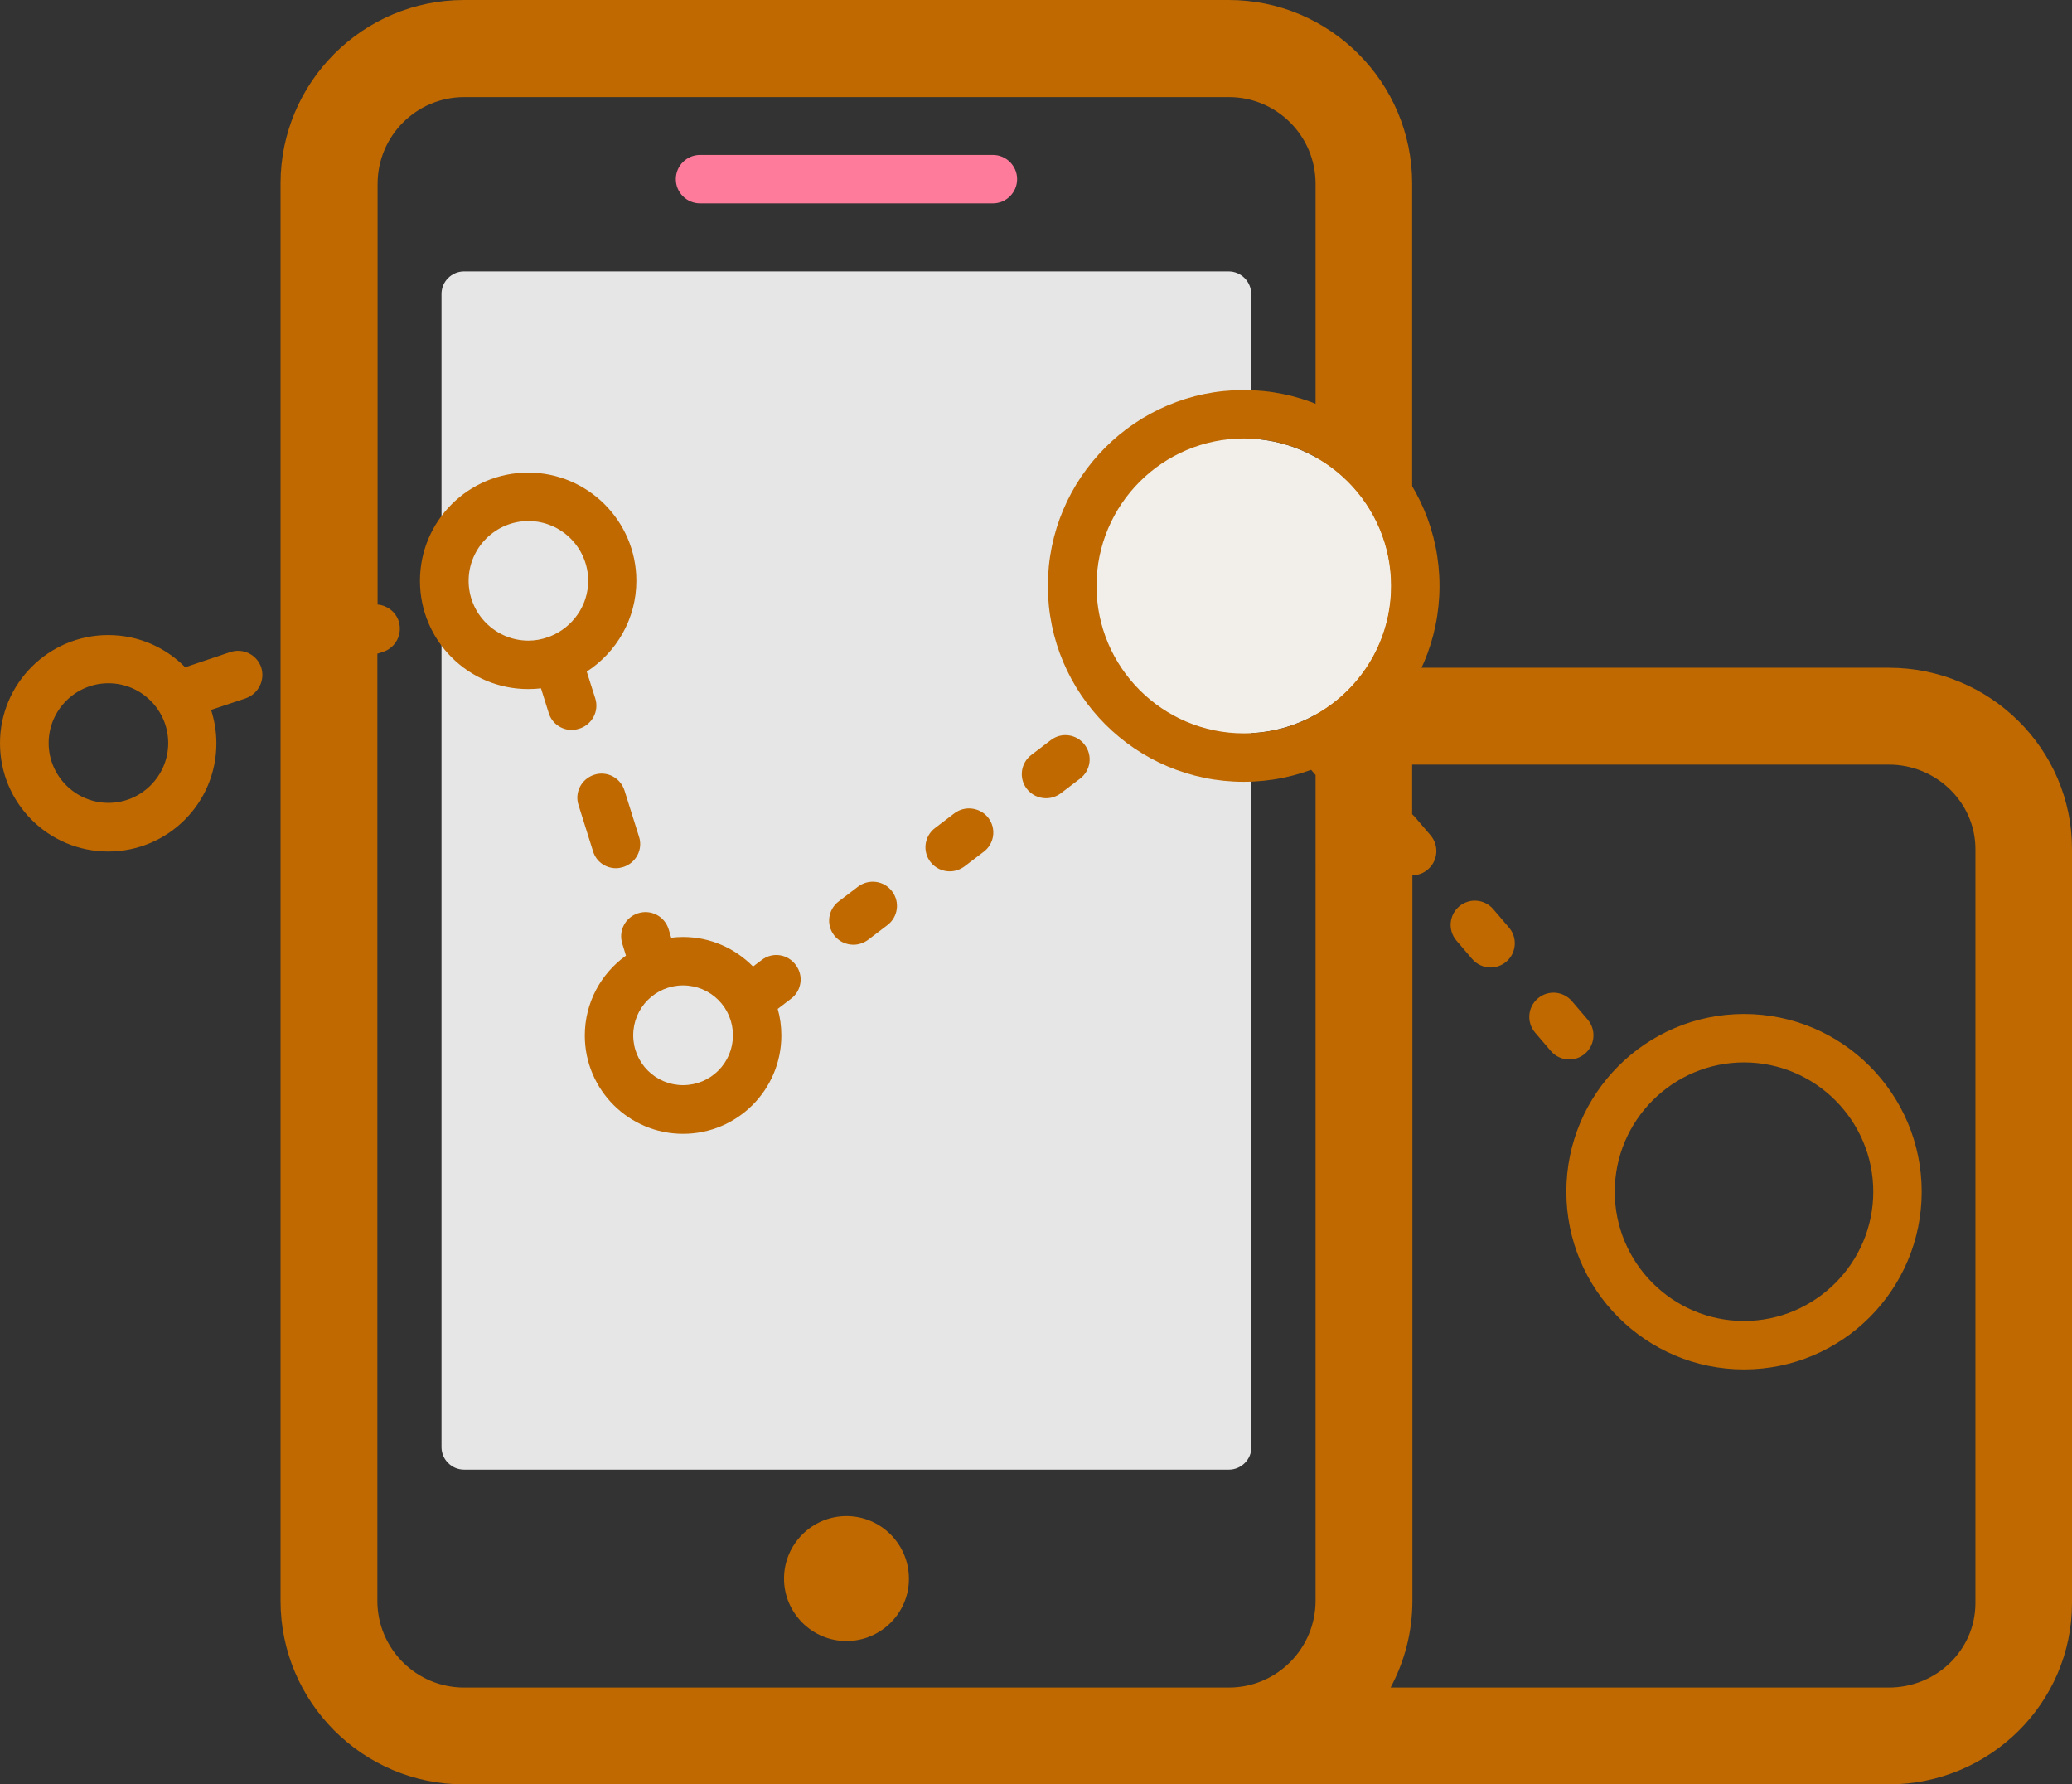
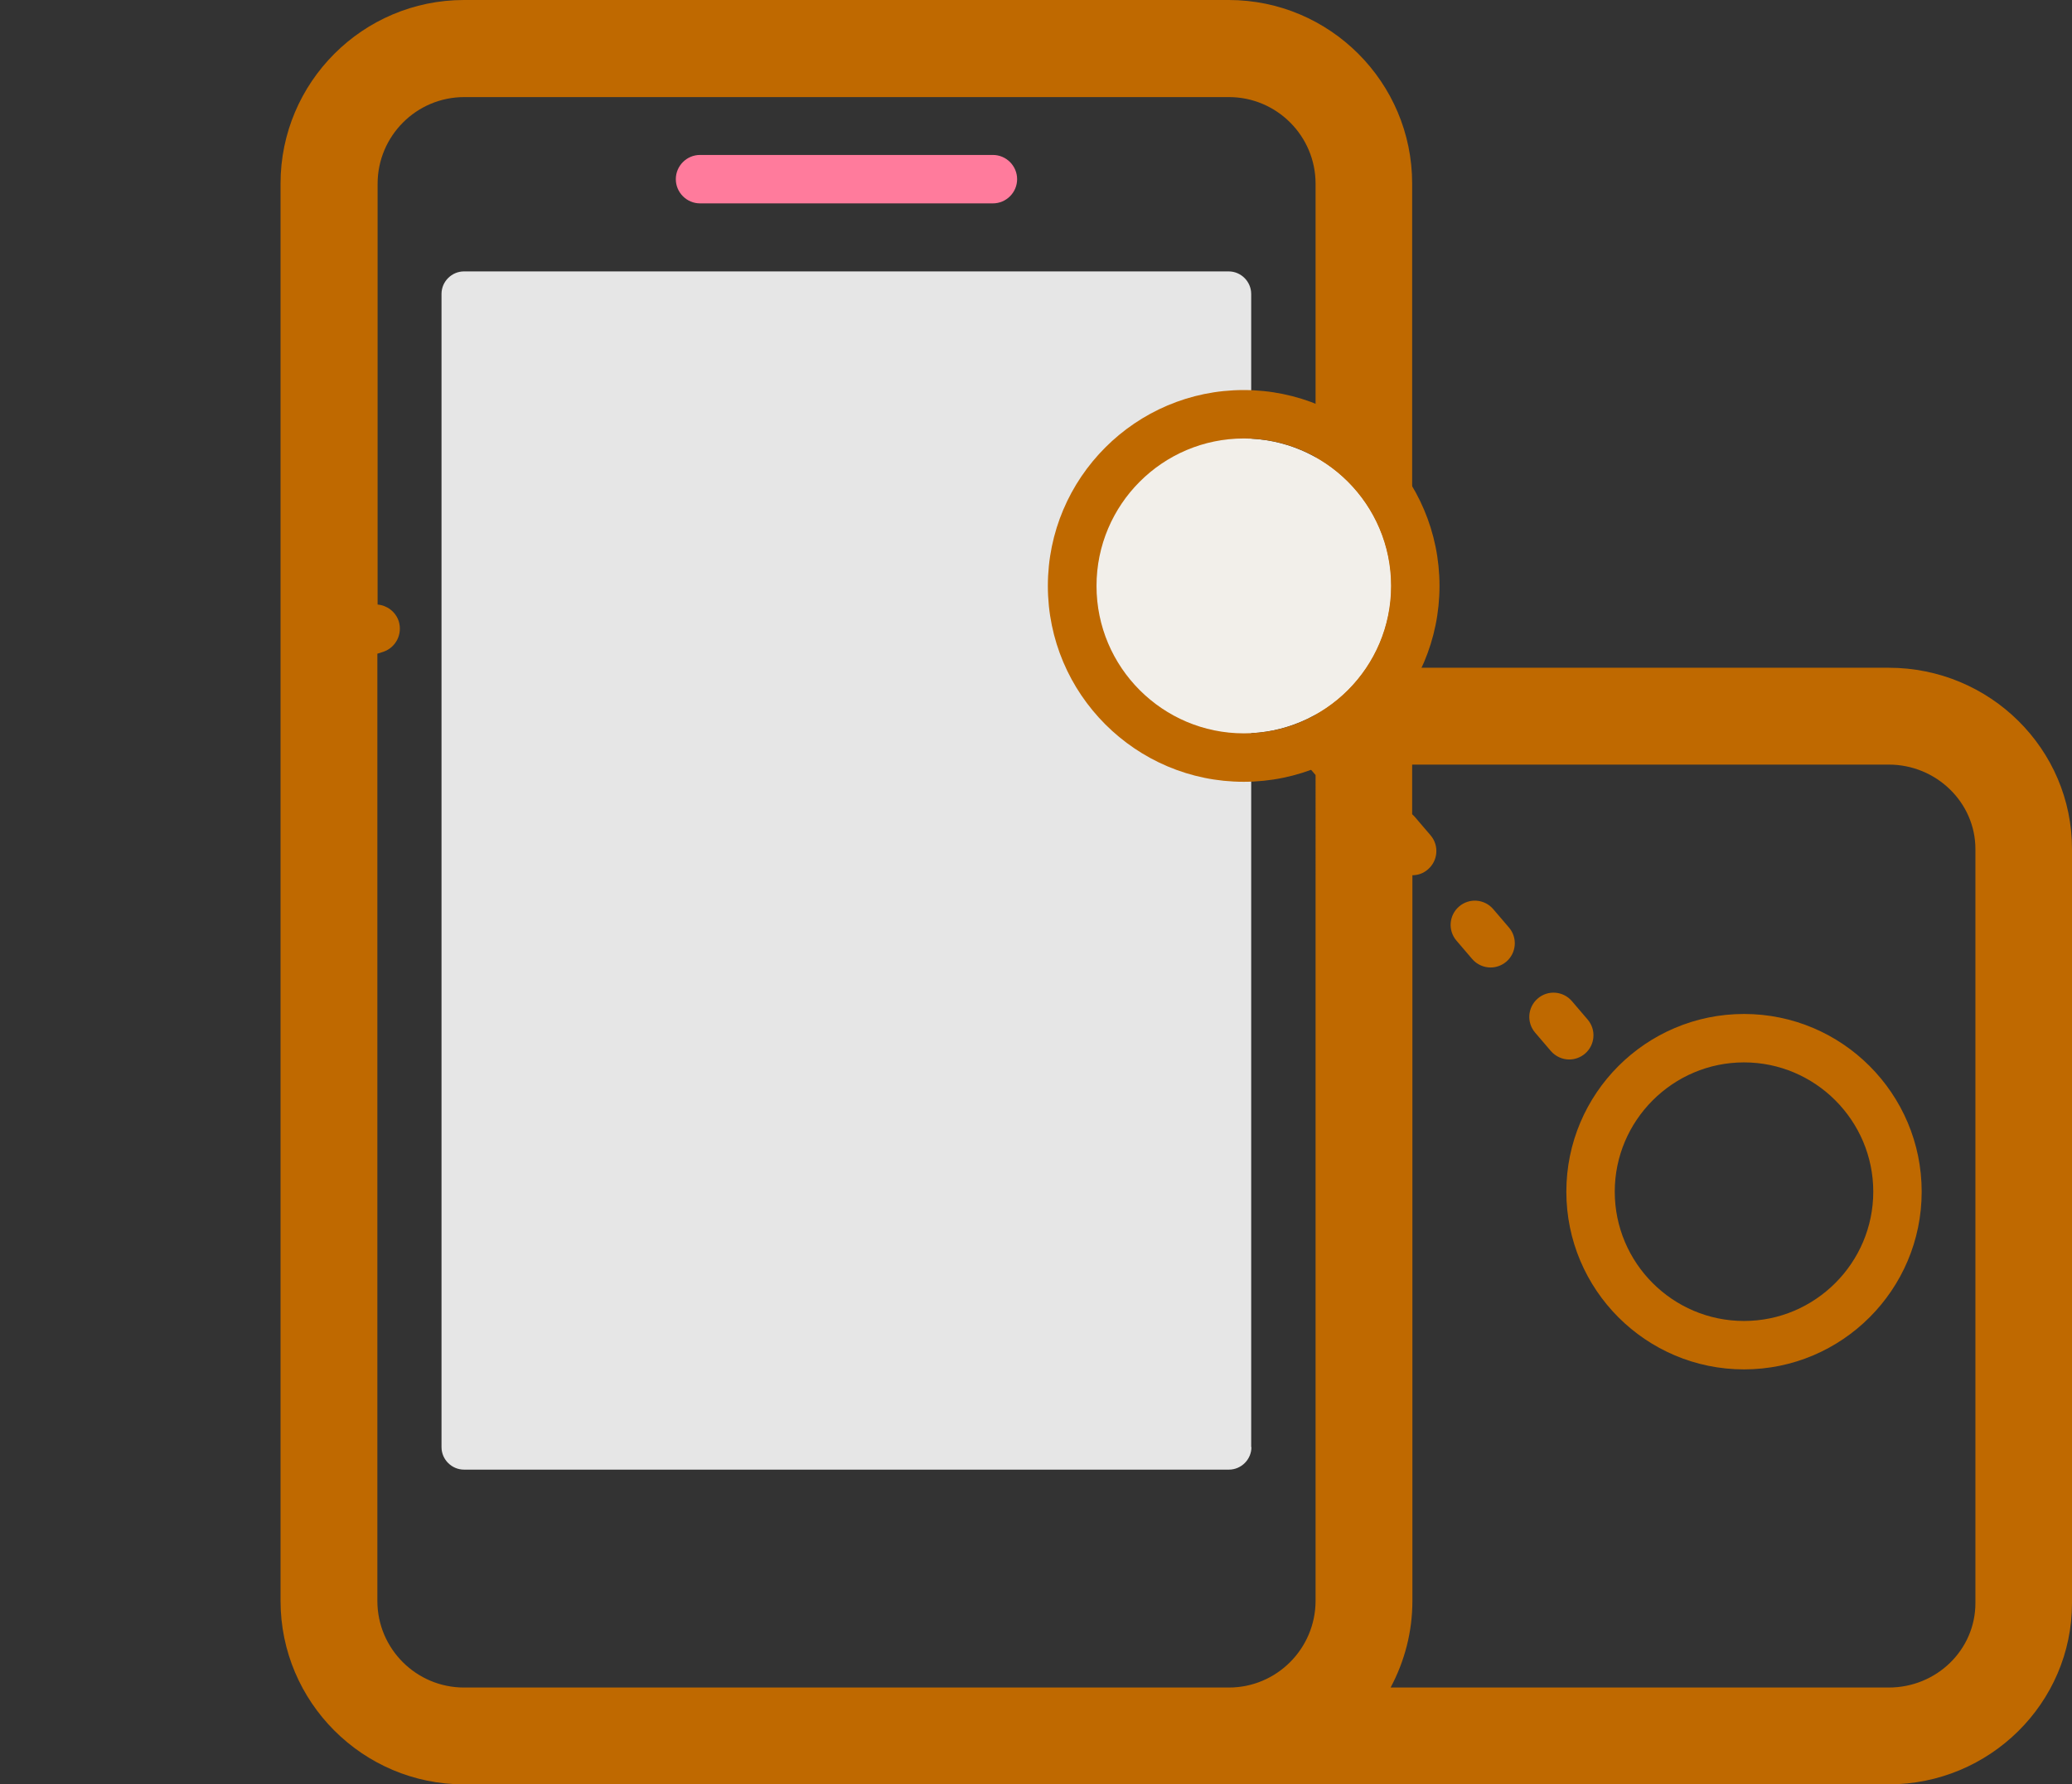
<svg xmlns="http://www.w3.org/2000/svg" xmlns:ns1="http://sodipodi.sourceforge.net/DTD/sodipodi-0.dtd" xmlns:ns2="http://www.inkscape.org/namespaces/inkscape" width="668.75" height="575.781" viewBox="0 0 856 737" class="icon" version="1.1" id="svg11" ns1:docname="mobile-app-svgrepo-com.svg">
  <rect x="0" y="0" width="856" height="737" fill="#333333" stroke="none" />
  <defs id="defs11" />
  <ns1:namedview id="namedview11" pagecolor="#ffffff" bordercolor="#000000" borderopacity="0.25" ns2:showpageshadow="2" ns2:pageopacity="0.0" ns2:pagecheckerboard="0" ns2:deskcolor="#d1d1d1" />
-   <path d="m 349.7,677.8 c -14.2,0 -25.8,-11.6 -25.8,-25.8 0,-14.2 11.6,-25.8 25.8,-25.8 14.2,0 25.8,11.6 25.8,25.8 0.1,14.2 -11.6,25.8 -25.8,25.8 z" fill="#005BFF" id="path1" style="fill:#bf6900;fill-opacity:1" />
  <path d="m 517,597.7 c 0,5.1 -4.2,9.3 -9.3,9.3 h -316 c -5.1,0 -9.3,-4.2 -9.3,-9.3 V 121.4 c 0,-5.1 4.2,-9.3 9.3,-9.3 h 315.9 c 5.1,0 9.3,4.2 9.3,9.3 v 476.3 z" fill="#e6e6e6" id="path2" />
  <path d="m 720.5,418.8 c -40.5,0 -73.4,32.9 -73.4,73.4 0,40.5 32.9,73.4 73.4,73.4 40.5,0 73.4,-32.9 73.4,-73.4 0,-40.5 -32.9,-73.4 -73.4,-73.4 z m -53.4,73.4 c 0,-29.4 24,-53.4 53.4,-53.4 29.4,0 53.4,24 53.4,53.4 0,29.4 -24,53.4 -53.4,53.4 -29.5,0 -53.4,-24 -53.4,-53.4 z" fill="#005BFF" id="path4" style="fill:#bf6900;fill-opacity:1" />
-   <path d="m 107.9,275.6 c -1.8,-5.2 -7.4,-8 -12.7,-6.3 l -18.7,6.3 C 68.4,267.4 57.2,262.3 44.7,262.3 20.1,262.3 0,282.3 0,307 c 0,24.7 20,44.7 44.7,44.7 24.7,0 44.7,-20 44.7,-44.7 0,-4.8 -0.8,-9.5 -2.2,-13.8 l 14.4,-4.8 c 5.2,-1.9 8,-7.5 6.3,-12.8 z m -63.1,56 c -13.6,0 -24.7,-11.1 -24.7,-24.7 0,-13.6 11.1,-24.7 24.7,-24.7 13.6,0 24.7,11.1 24.7,24.7 0,13.6 -11.1,24.7 -24.7,24.7 z m 201.1,-43.2 -3.5,-11 c 12.3,-8 20.5,-21.8 20.5,-37.5 0,-24.6 -20,-44.7 -44.7,-44.7 -24.7,0 -44.7,20 -44.7,44.7 0,24.7 20,44.7 44.7,44.7 1.8,0 3.6,-0.1 5.3,-0.3 l 3.2,10.2 c 1.3,4.3 5.3,7 9.5,7 1,0 2,-0.2 3,-0.5 5.5,-1.7 8.4,-7.4 6.7,-12.6 z m -18.5,-25.6 c -0.4,0.1 -0.8,0.3 -1.1,0.4 -2.5,0.9 -5.2,1.4 -8,1.4 -13.6,0 -24.7,-11.1 -24.7,-24.7 0,-13.6 11.1,-24.7 24.7,-24.7 13.6,0 24.7,11.1 24.7,24.7 0,10.3 -6.5,19.2 -15.6,22.9 z m 27.1,95.8 c 1,0 2,-0.2 3,-0.5 5.3,-1.7 8.2,-7.3 6.5,-12.5 l -6,-19.1 c -1.7,-5.3 -7.3,-8.2 -12.5,-6.5 -5.3,1.7 -8.2,7.3 -6.5,12.5 l 6,19.1 c 1.3,4.3 5.2,7 9.5,7 z m 100,7.6 -8,6.1 c -4.4,3.3 -5.3,9.6 -1.9,14 2,2.6 5,3.9 8,3.9 2.1,0 4.2,-0.7 6,-2 l 8,-6.1 c 4.4,-3.3 5.3,-9.6 1.9,-14 -3.3,-4.4 -9.6,-5.2 -14,-1.9 z m 93.6,-58.6 c -3.3,-4.4 -9.6,-5.3 -14,-1.9 l -8,6.1 c -4.4,3.3 -5.3,9.6 -1.9,14 2,2.6 5,3.9 8,3.9 2.1,0 4.2,-0.7 6,-2 l 8,-6.1 c 4.4,-3.3 5.3,-9.6 1.9,-14 z m -53.8,28.3 -8,6.1 c -4.4,3.3 -5.3,9.6 -1.9,14 2,2.6 5,3.9 8,3.9 2.1,0 4.2,-0.7 6,-2 l 8,-6.1 c 4.4,-3.3 5.3,-9.6 1.9,-14 -3.3,-4.3 -9.6,-5.2 -14,-1.9 z m -79.6,60.6 -3.6,2.7 c -7.4,-7.5 -17.6,-12.2 -28.9,-12.2 -1.7,0 -3.3,0.1 -4.9,0.3 l -1.1,-3.6 c -1.7,-5.3 -7.3,-8.2 -12.6,-6.5 -5.3,1.7 -8.2,7.3 -6.5,12.6 l 1.5,4.9 c -10.3,7.4 -17,19.4 -17,33 0,22.4 18.2,40.6 40.6,40.6 22.4,0 40.6,-18.2 40.6,-40.6 0,-3.8 -0.5,-7.5 -1.5,-11 l 5.5,-4.2 c 4.4,-3.3 5.3,-9.6 1.9,-14 -3.3,-4.5 -9.6,-5.4 -14,-2 z m -53.1,31.1 c 0,-11.4 9.2,-20.6 20.6,-20.6 11.4,0 20.6,9.2 20.6,20.6 0,11.4 -9.2,20.6 -20.6,20.6 -11.4,0 -20.6,-9.2 -20.6,-20.6 z" fill="#005BFF" id="path6" style="fill:#bf6900;fill-opacity:1" />
  <path d="M 780.3,275.8 H 583.4 V 75.8 C 583.4,34 549.4,0 507.6,0 H 191.7 c -41.8,0 -75.8,34 -75.8,75.8 v 585.4 c 0,41.8 34,75.8 75.8,75.8 H 780.2 C 822,737 856,703.4 856,662.1 V 350.8 c 0.1,-41.4 -33.9,-75 -75.7,-75 z M 507.7,697 h -316 C 172,697 155.9,681 155.9,661.2 V 270 l 2.5,-0.8 c 5.2,-1.8 8,-7.4 6.3,-12.7 -1.3,-3.9 -4.9,-6.5 -8.7,-6.8 V 75.9 c 0,-19.7 16,-35.8 35.8,-35.8 h 315.9 c 19.7,0 35.8,16 35.8,35.8 V 296 c -1.9,0.2 -3.9,1 -5.5,2.3 -4.2,3.6 -4.7,9.9 -1.1,14.1 l 6.5,7.6 0.1,0.1 V 661.3 C 543.4,681 527.4,697 507.7,697 Z m 308.4,-34.9 c 0,19.3 -16,34.9 -35.8,34.9 H 574.5 c 5.7,-10.7 9,-22.8 9,-35.8 V 361.5 c 2.3,0 4.6,-0.8 6.4,-2.4 4.2,-3.6 4.7,-9.9 1.1,-14.1 l -6.5,-7.6 c -0.3,-0.4 -0.7,-0.7 -1.1,-1.1 v -20.5 h 196.9 c 19.7,0 35.8,15.7 35.8,34.9 z" fill="#005BFF" id="path7" style="fill:#bf6900;fill-opacity:1" />
  <path d="m 649.4,413.5 c -3.6,-4.2 -9.9,-4.7 -14.1,-1.1 -4.2,3.6 -4.7,9.9 -1.1,14.1 l 6.5,7.6 c 2,2.3 4.8,3.5 7.6,3.5 2.3,0 4.6,-0.8 6.5,-2.4 4.2,-3.6 4.7,-9.9 1.1,-14.1 z m -32.5,-38 c -3.6,-4.2 -9.9,-4.7 -14.1,-1.1 -4.2,3.6 -4.7,9.9 -1.1,14.1 l 6.5,7.6 c 2,2.3 4.8,3.5 7.6,3.5 2.3,0 4.6,-0.8 6.5,-2.4 4.2,-3.6 4.7,-9.9 1.1,-14.1 z" fill="#005BFF" id="path8" style="fill:#bf6900;fill-opacity:1" />
  <path d="m 410.2,84 h -121 c -5.5,0 -10,-4.5 -10,-10 0,-5.5 4.5,-10 10,-10 h 121 c 5.5,0 10,4.5 10,10 0,5.5 -4.5,10 -10,10 z" fill="#06F3FF" id="path9" style="fill:#ff7b9c;fill-opacity:1" />
-   <path d="m 513.8,181.1 c -33.6,0 -60.9,27.3 -60.9,60.9 0,33.6 27.3,60.9 60.9,60.9 33.6,0 60.9,-27.3 60.9,-60.9 0,-33.6 -27.3,-60.9 -60.9,-60.9 z" fill="#FFFFFF" id="path10" style="fill:#f2efea;fill-opacity:1" />
+   <path d="m 513.8,181.1 c -33.6,0 -60.9,27.3 -60.9,60.9 0,33.6 27.3,60.9 60.9,60.9 33.6,0 60.9,-27.3 60.9,-60.9 0,-33.6 -27.3,-60.9 -60.9,-60.9 " fill="#FFFFFF" id="path10" style="fill:#f2efea;fill-opacity:1" />
  <path d="m 513.8,161.1 c -44.6,0 -80.9,36.3 -80.9,80.9 0,44.6 36.3,80.9 80.9,80.9 44.6,0 80.9,-36.3 80.9,-80.9 0,-44.6 -36.3,-80.9 -80.9,-80.9 z M 453,242 c 0,-33.6 27.3,-60.9 60.9,-60.9 33.6,0 60.9,27.3 60.9,60.9 0,33.6 -27.3,60.9 -60.9,60.9 -33.6,0 -60.9,-27.3 -60.9,-60.9 z" fill="#005BFF" id="path11" style="fill:#bf6900;fill-opacity:1" />
</svg>